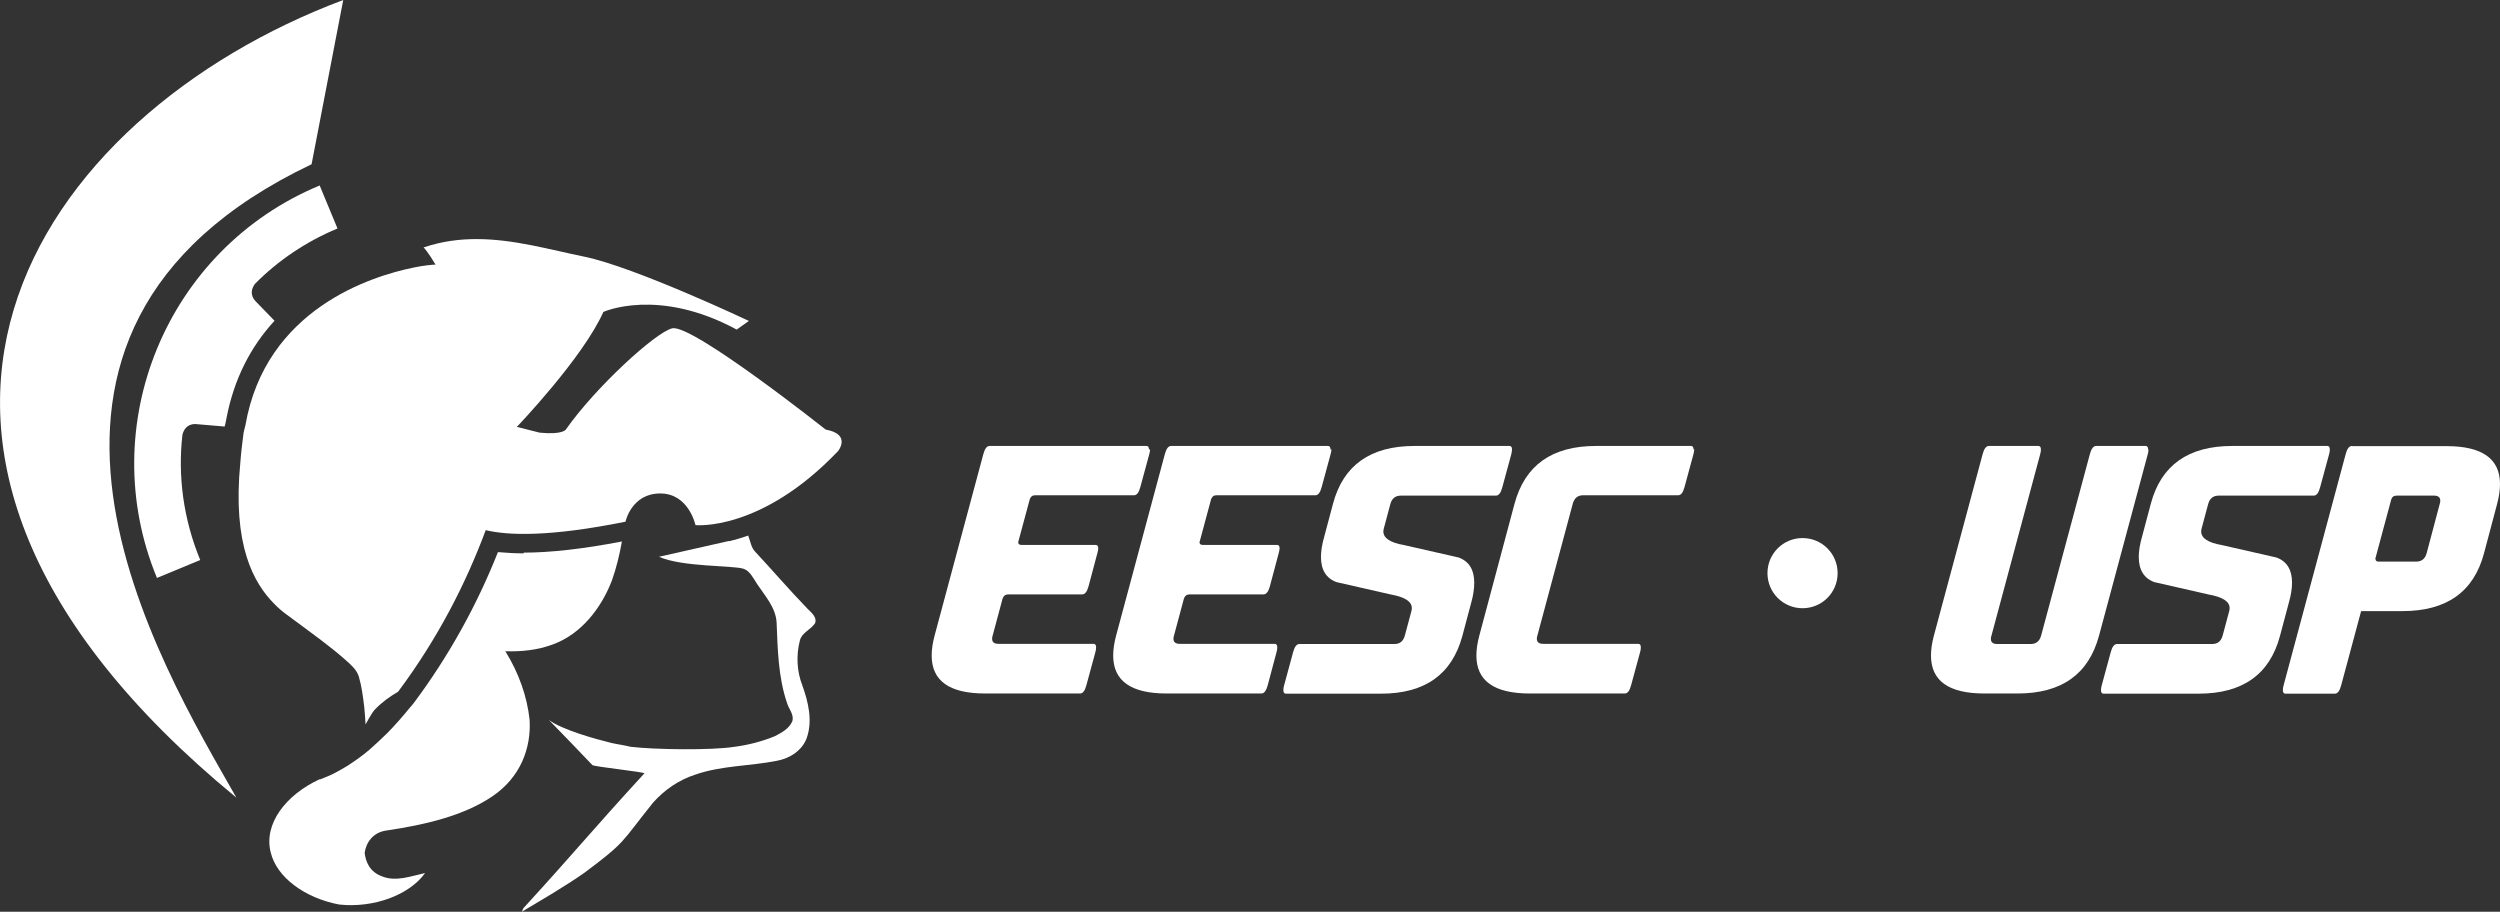
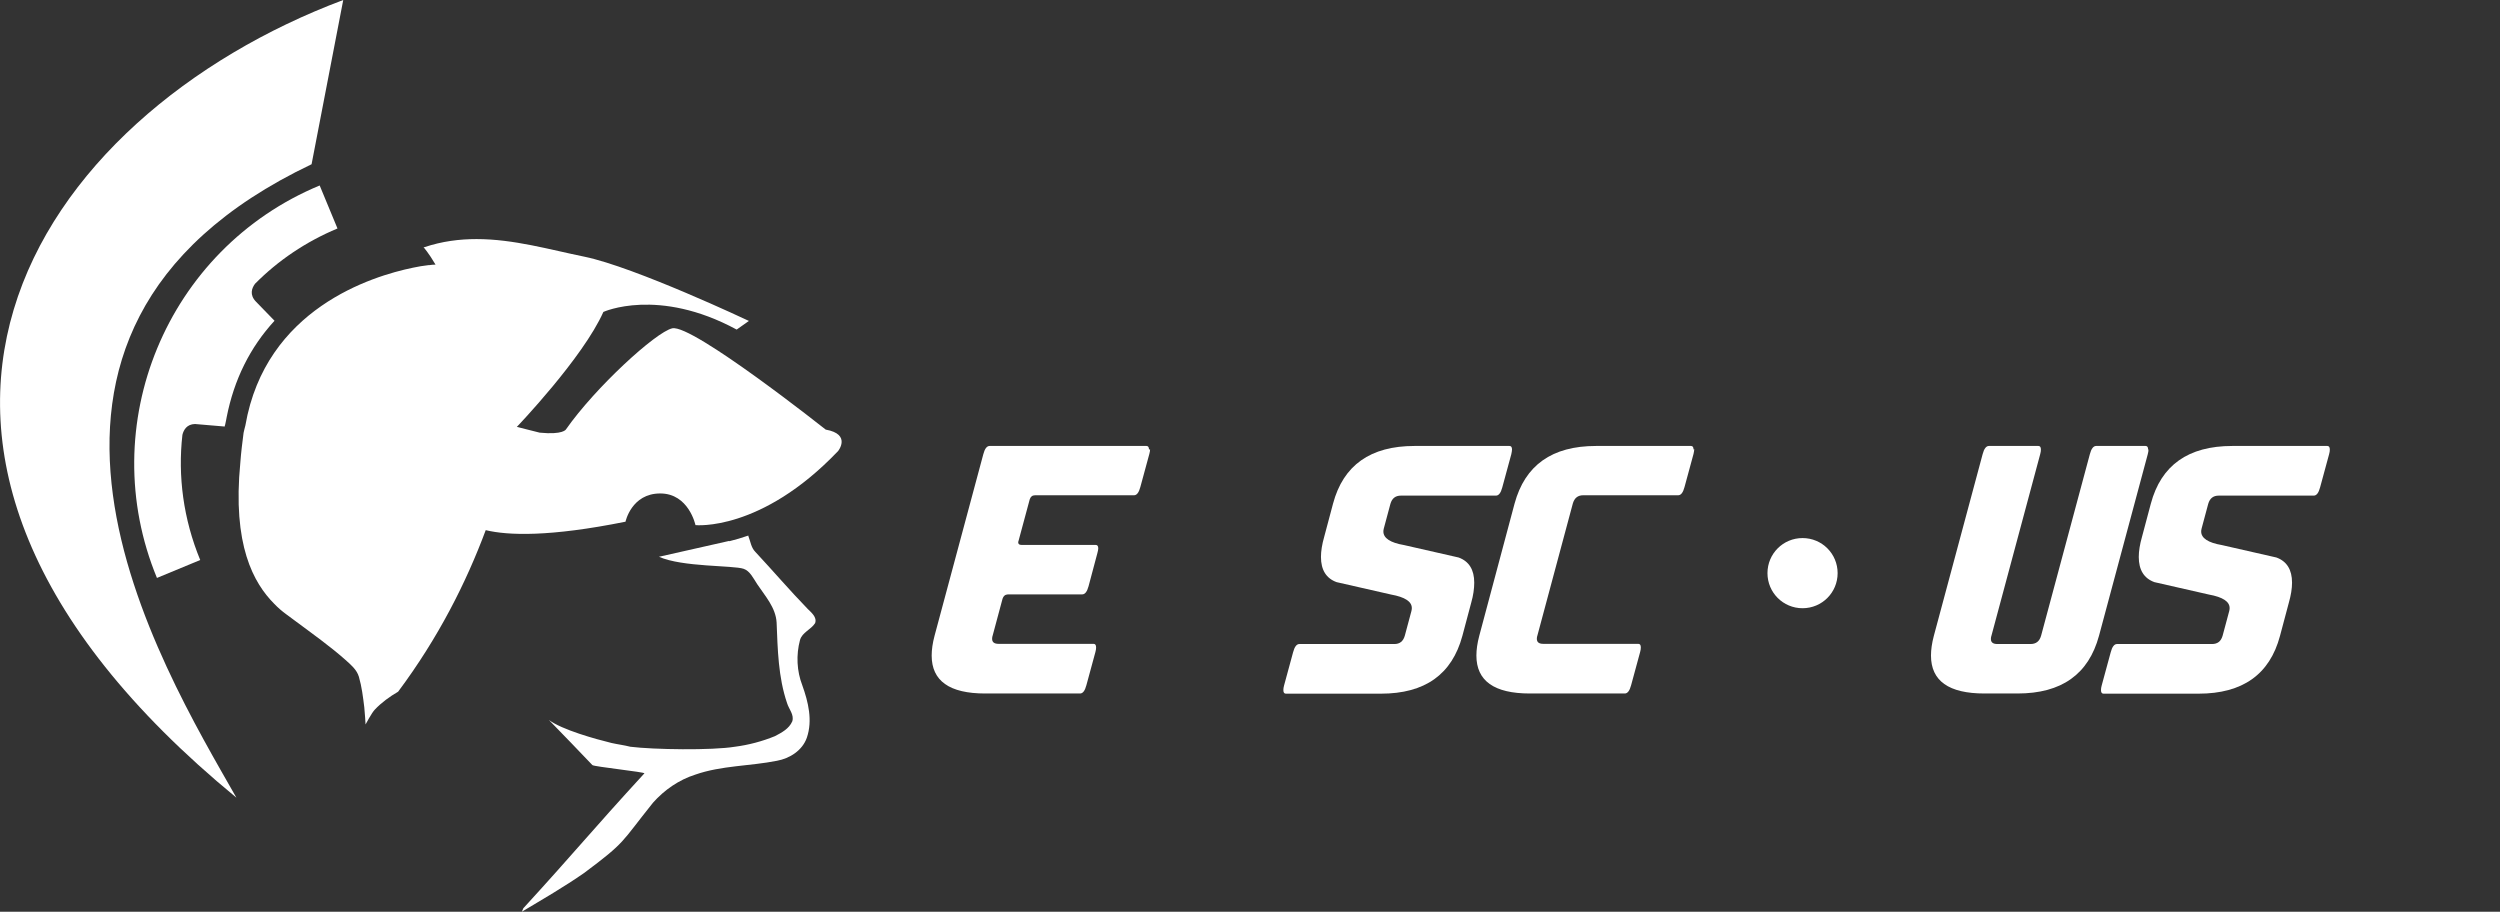
<svg xmlns="http://www.w3.org/2000/svg" id="Camada_1" width="138.97" height="50.68" viewBox="0 0 138.97 50.68">
  <rect x="0" y="0" width="138.97" height="50.68" fill="#333333" stroke="none" />
  <defs>
    <style>.cls-1{fill:#fff;fill-rule:evenodd;stroke-width:0px;}</style>
  </defs>
  <g id="Camada_1-2">
    <g id="_2410981138896">
      <path class="cls-1" d="m13.14,44.34c-4.17-7.34-15.53-25.82,4.18-35.21h0l1.76-9.13C2.03,6.4-10.74,24.72,13.14,44.34h0Z" />
      <path class="cls-1" d="m23.55,13.75s.28.31.66.96h0c-.12,0-.24.01-.35.03h-.05c-.28.03-.57.08-.85.14h0c-2.28.47-8.2,2.28-9.32,8.77h0c-.04.14-.07.28-.1.41h0c-.07.54-.14,1.1-.18,1.65h0c-.45,4.6.74,6.7,1.88,7.85h0c.21.22.44.42.69.6h0c.18.14.35.26.5.37h0c.94.7,1.9,1.38,2.77,2.15h0c.3.27.63.54.75.94h0c.16.55.23,1.13.3,1.7h0c.03.24.07.95.07.95,0,0,.35-.66.52-.83h0c.37-.39.81-.71,1.29-.99h0c2.24-3,3.79-6.08,4.87-8.98h0c1.25.3,3.55.38,7.77-.47h0s.33-1.57,1.93-1.57h0c1.59,0,1.96,1.76,1.96,1.76h0s3.64.38,7.93-4.12h0s.75-.93-.69-1.19h0s-7.42-5.88-8.53-5.63h0c-.92.21-4.28,3.29-5.91,5.62h0s-.16.31-1.46.18h0l-1.27-.32s3.67-3.83,4.81-6.39h0s3.03-1.39,7.41.98h0l.68-.48s-6.33-2.99-9.14-3.57h0c-1.92-.39-3.93-.98-6-.98h0c-.95,0-1.91.12-2.9.45h-.04Z" />
      <path class="cls-1" d="m8.74,32.12l2.39-.99c-.94-2.28-1.25-4.67-.99-6.96h0c.07-.28.25-.59.7-.6h0l1.65.14s.01-.08.03-.12h0l.05-.24.03-.16c.41-2.09,1.3-3.88,2.66-5.36h0l-1.03-1.06h0c-.37-.38-.24-.75-.05-1h0c1.27-1.28,2.81-2.33,4.58-3.07h0l-.99-2.39c-8.51,3.53-12.56,13.33-9.04,21.83h0v-.02h.01Z" />
-       <path class="cls-1" d="m29.12,30.76c-.52,0-1-.03-1.44-.07h0c-1.19,3-2.76,5.82-4.68,8.39h0s-.06.07-.09.11h0l-.07.09h-.01c-.41.51-.85,1.01-1.31,1.48h0c-.32.31-.65.62-.99.92h0c-.35.3-.73.57-1.11.82h0s-.06.04-.09.06h0c-.3.18-.59.35-.9.5h0c-.11.05-.22.1-.33.14h0c-.1.04-.2.09-.3.12h-.04c-1.88.87-3.12,2.49-2.71,4.07h0c.33,1.38,1.9,2.53,3.8,2.89h0c1.92.21,3.91-.53,4.78-1.75h0c-.75.16-1.61.5-2.38.19h0c-.7-.25-.92-.81-.98-1.31h0c.07-.52.42-1.15,1.25-1.25h0c2.1-.31,4.24-.81,5.83-1.88h0c1.61-1.08,2.18-2.73,2.09-4.26h0c-.14-1.31-.6-2.61-1.35-3.82h0c.89.03,1.78-.06,2.62-.37h0c1.59-.57,2.71-2.02,3.3-3.55h0c.25-.7.43-1.44.56-2.18-2.13.41-3.97.62-5.47.62h.01v.03h.01Z" />
      <path class="cls-1" d="m40.53,30.07h0l-3.9.88c1.3.58,4.14.47,4.71.67h0c.35.12.54.53.75.85h0c.44.66,1.03,1.3,1.08,2.13h0c.06,1.5.09,3.04.58,4.48h0c.1.34.41.65.29,1.02h0c-.18.41-.58.62-.96.82h0c-.71.29-1.46.49-2.23.59h0c-1.28.21-4.52.16-5.81,0h0c-.35-.09-.7-.13-1.05-.21h0c-.9-.22-2.74-.73-3.48-1.28h0c.81.83,1.62,1.67,2.42,2.51h0c.1.09,2.96.39,2.89.46h0c-3.01,3.28-3.73,4.22-6.73,7.5h0s-.06.14-.08.19c1.17-.7,2.35-1.38,3.47-2.16h0c2.34-1.75,2-1.63,3.82-3.9h0c.63-.71,1.44-1.27,2.35-1.56h0c1.46-.51,3.04-.47,4.54-.77h0c.71-.13,1.41-.57,1.66-1.28h0c.33-.96.08-1.99-.25-2.91h0c-.31-.8-.35-1.69-.13-2.52h0c.12-.43.61-.58.84-.94h0c.12-.33-.21-.59-.41-.79h0c-1-1.03-1.93-2.12-2.91-3.17h0c-.24-.24-.27-.58-.39-.88h0v-.03h0c-.37.13-.72.23-1.04.31h-.03Z" />
      <path class="cls-1" d="m63.87,24.99h0c0-.14-.05-.2-.14-.2h-8.72c-.15,0-.27.15-.35.46h0l-2.71,10.09c-.11.41-.16.78-.16,1.1h0c0,1.41.99,2.11,2.97,2.11h5.28c.15,0,.27-.15.35-.46h0l.5-1.84c.03-.1.04-.19.04-.26h0c0-.14-.05-.2-.14-.2h-5.28c-.24,0-.36-.09-.36-.28h0s0-.1.03-.18h0l.55-2.05c.05-.15.14-.23.3-.24h4.13c.15,0,.27-.15.35-.45h0l.49-1.84c.03-.11.05-.2.05-.27h0c0-.13-.05-.19-.15-.19h-4.12c-.12,0-.18-.05-.18-.14h0s0-.05.02-.09h0l.62-2.3c.05-.15.14-.23.3-.23h5.5c.15,0,.27-.15.35-.46h0l.5-1.84c.03-.1.04-.19.04-.26h0l-.05.02h0Z" />
-       <path class="cls-1" d="m73.96,24.99h0c0-.14-.05-.2-.14-.2h-8.72c-.15,0-.27.15-.35.46h0l-2.71,10.09c-.11.41-.16.78-.16,1.1h0c0,1.41.99,2.11,2.97,2.11h5.27c.15,0,.27-.15.35-.46h0l.49-1.84c.03-.1.04-.19.04-.26h0c0-.14-.05-.2-.14-.2h-5.27c-.24,0-.36-.09-.36-.28h0s0-.1.03-.18h0l.55-2.05c.05-.15.14-.23.3-.24h4.13c.15,0,.27-.15.35-.45h0l.49-1.84c.03-.11.05-.2.05-.27h0c0-.13-.05-.19-.14-.19h-4.13c-.12,0-.18-.05-.18-.14h0s0-.05.02-.09h0l.62-2.3c.05-.15.14-.23.3-.23h5.5c.15,0,.27-.15.35-.46h0l.5-1.84c.03-.1.04-.19.04-.26h0s-.05.02-.05.02Z" />
      <path class="cls-1" d="m84.05,24.99h0c0-.14-.05-.2-.14-.2h-5.28c-2.45,0-3.96,1.07-4.53,3.21h0l-.49,1.84c-.12.42-.18.79-.18,1.12h0c0,.72.29,1.19.87,1.4h0l3.03.69c.77.14,1.15.39,1.15.75h0s0,.11-.02.16h0l-.37,1.38c-.09.31-.28.46-.58.46h-5.28c-.15,0-.27.15-.35.46h0l-.5,1.84c-.03.1-.04.19-.04.26h0c0,.14.05.2.14.2h5.28c2.45,0,3.95-1.07,4.53-3.21h0l.49-1.84c.12-.42.17-.79.17-1.12h0c0-.72-.29-1.19-.87-1.4h0l-3.03-.69c-.77-.13-1.15-.39-1.15-.75h0s0-.11.02-.16h0l.37-1.38c.09-.31.28-.46.59-.46h5.28c.15,0,.27-.15.35-.46h0l.5-1.84c.03-.1.03-.19.04-.26Z" />
      <path class="cls-1" d="m94.14,24.99h0c0-.14-.05-.2-.14-.2h-5.28c-2.45,0-3.95,1.07-4.53,3.21h0l-1.96,7.34c-.11.41-.16.78-.16,1.1h0c0,1.41.99,2.11,2.97,2.11h5.28c.15,0,.27-.15.35-.46h0l.5-1.84c.03-.1.04-.19.04-.26h0c0-.14-.05-.2-.14-.2h-5.28c-.24,0-.36-.09-.36-.28h0s0-.1.03-.18h0l1.97-7.34c.09-.31.28-.46.58-.46h5.28c.15,0,.27-.15.35-.46h0l.5-1.84c.03-.1.03-.19.04-.26h-.01s-.03.02-.03.02Z" />
      <path class="cls-1" d="m119.41,24.99h0c0-.14-.05-.2-.14-.2h-2.75c-.15,0-.27.15-.35.46h0l-2.71,10.09c-.09.31-.28.46-.59.46h-1.84c-.24,0-.36-.09-.36-.28h0s0-.1.03-.18h0l2.71-10.09c.03-.1.04-.19.04-.26h0c0-.14-.05-.2-.14-.2h-2.75c-.15,0-.27.15-.35.46h0l-2.71,10.09c-.11.41-.16.78-.16,1.1h0c0,1.41.99,2.11,2.97,2.11h1.84c2.45,0,3.95-1.07,4.53-3.21h0l2.71-10.09c.03-.1.04-.19.04-.26,0,0-.02,0-.02,0Z" />
      <path class="cls-1" d="m129.51,24.99h0c0-.14-.05-.2-.14-.2h-5.28c-2.45,0-3.96,1.07-4.53,3.21h0l-.49,1.84c-.12.42-.18.79-.18,1.12h0c0,.72.29,1.19.87,1.4h0l3.03.69c.77.14,1.15.39,1.15.75h0s0,.11-.02.16h0l-.37,1.38c-.09.31-.28.46-.59.46h-5.28c-.15,0-.27.15-.35.46h0l-.5,1.84c-.03.1-.04.19-.04.26h0c0,.14.05.2.14.2h5.28c2.45,0,3.96-1.07,4.53-3.21h0l.49-1.84c.12-.42.18-.79.18-1.12h0c0-.72-.29-1.19-.87-1.4h0l-3.03-.69c-.77-.13-1.15-.39-1.15-.75h0s0-.11.02-.16h0l.37-1.38c.09-.31.28-.46.59-.46h5.28c.15,0,.27-.15.35-.46h0l.5-1.84c.03-.1.04-.19.04-.26Z" />
-       <path class="cls-1" d="m130.74,24.79c-.15,0-.27.15-.35.46h0l-3.45,12.85c-.03.1-.04.19-.04.26h0c0,.14.05.2.14.2h2.75c.15,0,.27-.15.35-.46h0l1.11-4.13h2.3c2.45,0,3.96-1.07,4.53-3.21h0l.73-2.75c.11-.41.16-.78.16-1.1,0-1.41-.99-2.11-2.97-2.11h-5.27,0Zm1.3,6.28s0-.05.02-.09h0l.86-3.2c.04-.15.14-.23.3-.23h2.07c.24,0,.36.09.36.28h0s0,.1-.03.18h0l-.73,2.75c-.09.31-.28.46-.59.46h-2.07c-.12,0-.18-.05-.18-.15h-.01Z" />
      <path class="cls-1" d="m98.25,31.86c0,1.08.87,1.95,1.95,1.95s1.95-.87,1.95-1.95-.87-1.95-1.95-1.95h0c-1.08,0-1.95.87-1.95,1.95h0Z" />
    </g>
  </g>
</svg>